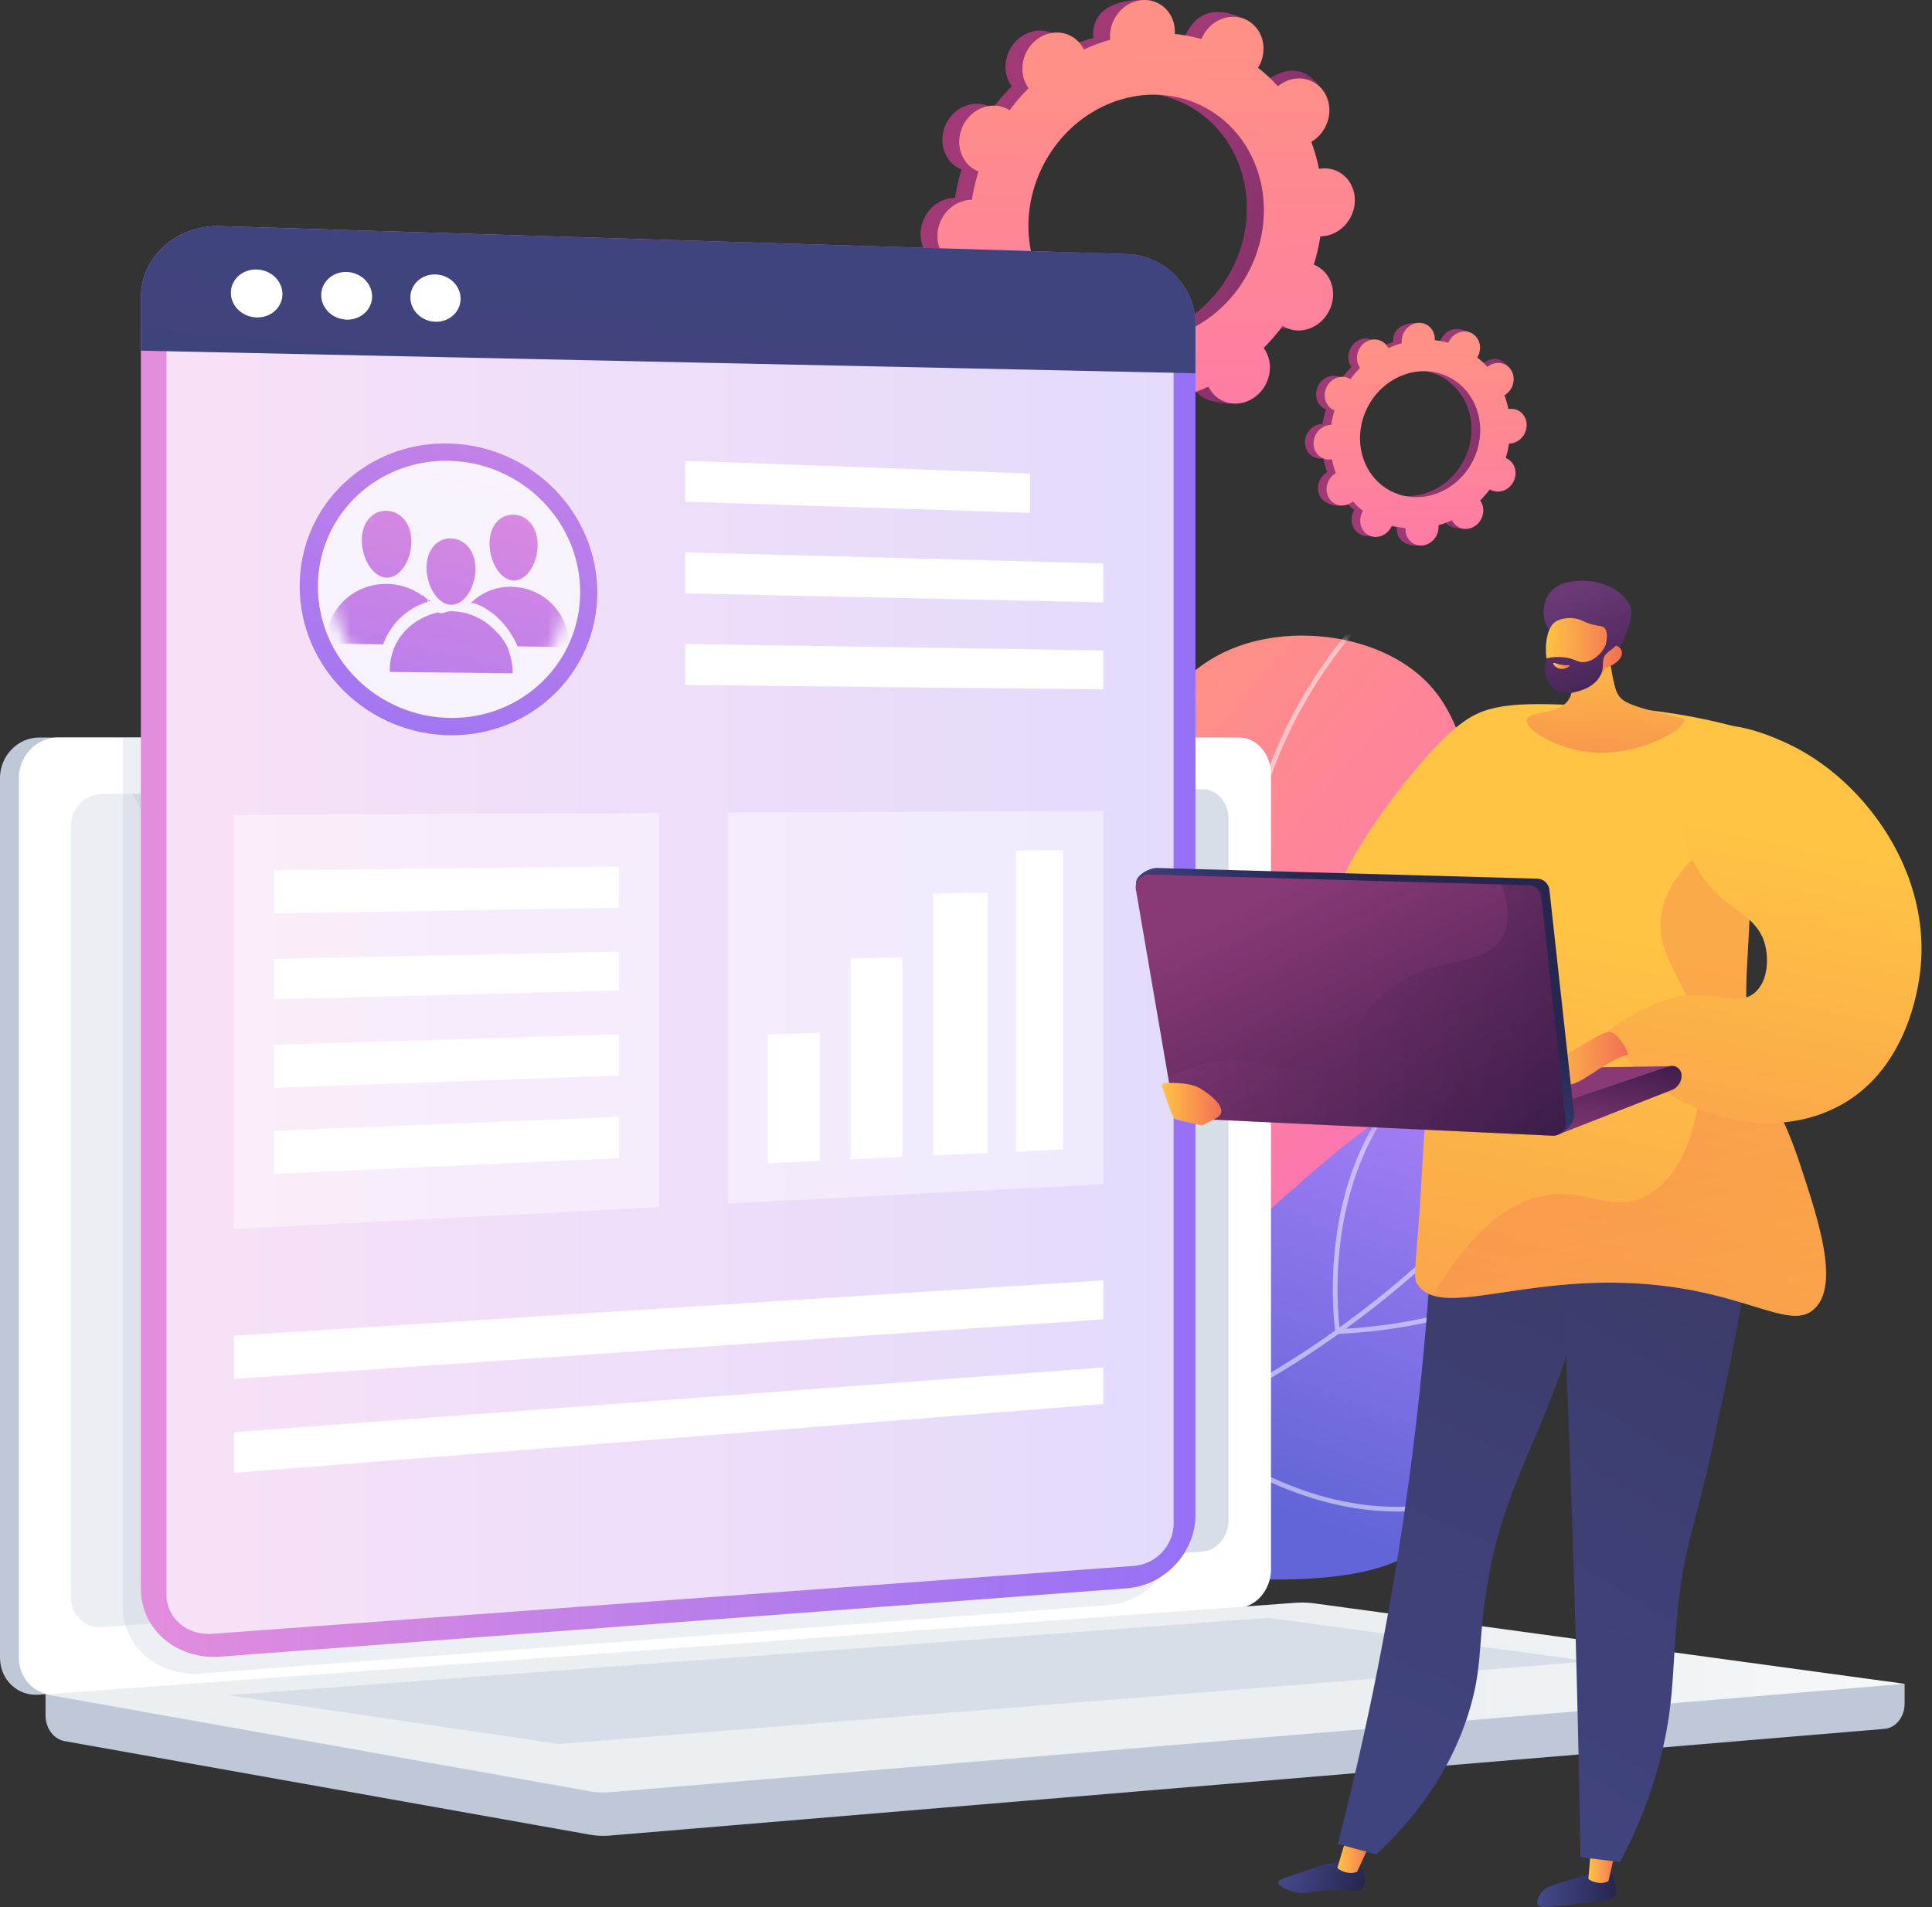
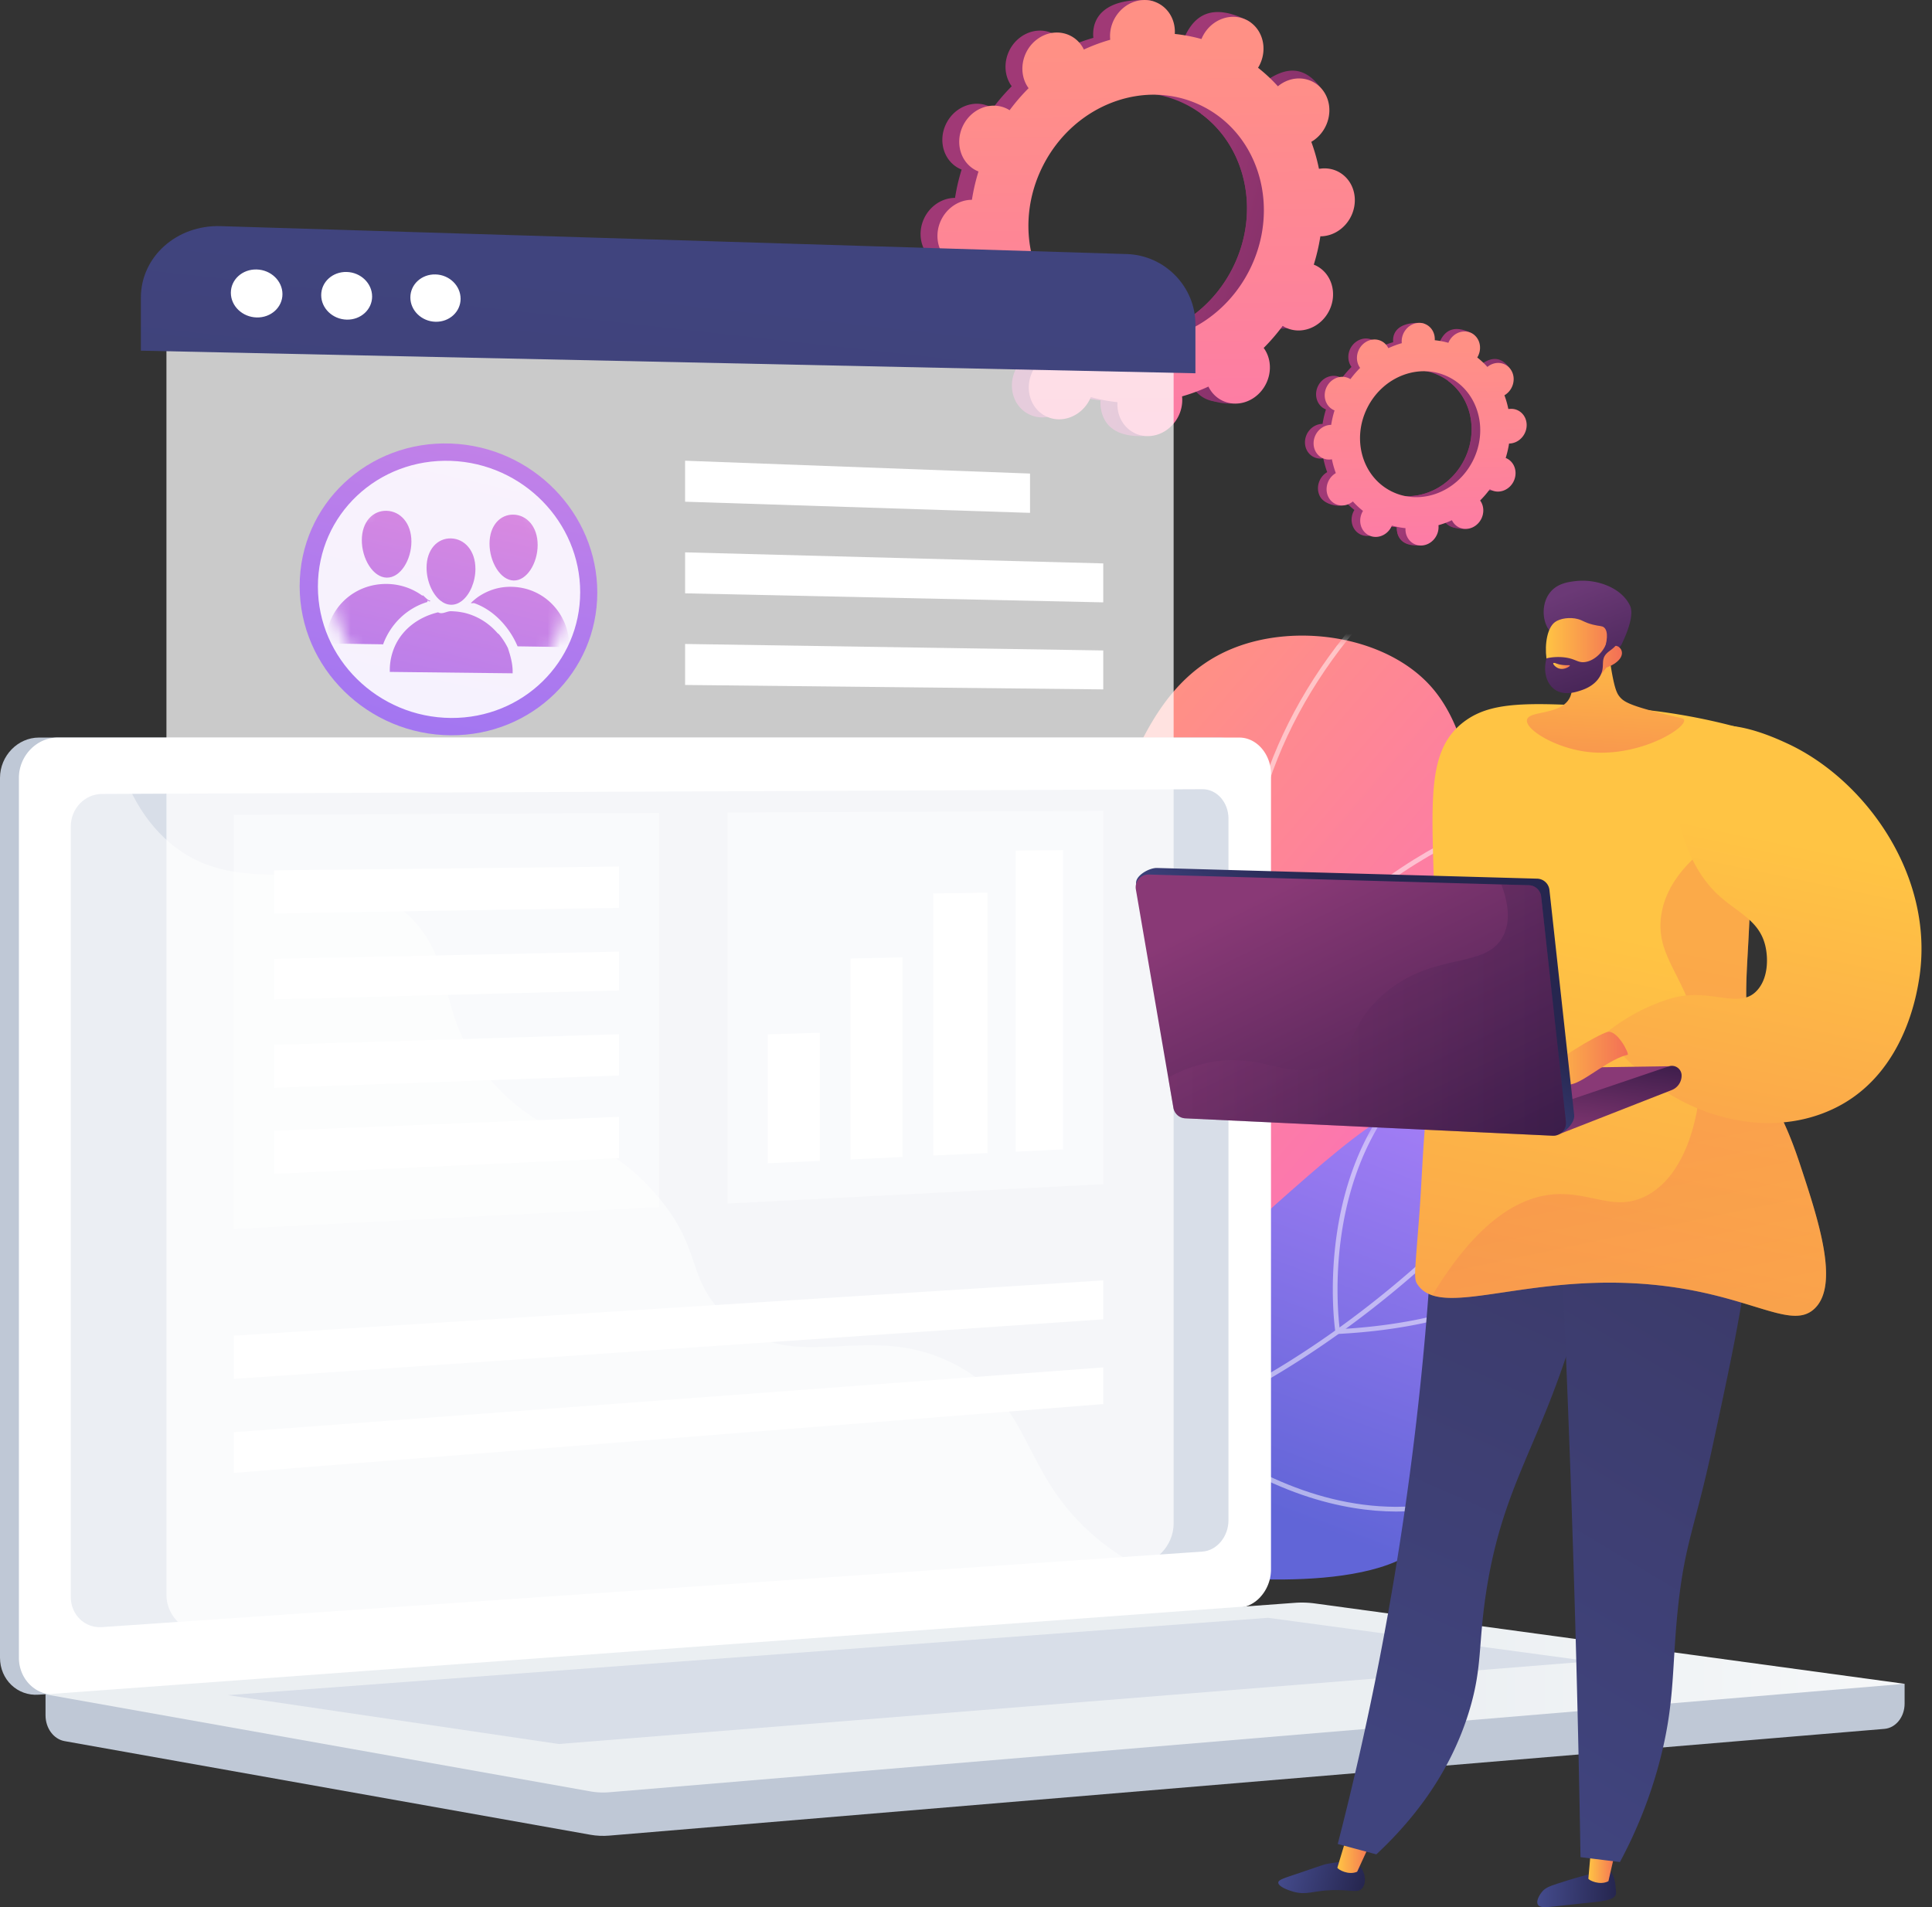
<svg xmlns="http://www.w3.org/2000/svg" width="157" height="155" fill="none">
  <rect width="100%" height="100%" fill="#333333" stroke="none" />
  <path d="M82.75 119.37c-4.419 1.223-7.86-3.868-5.075-7.51a33.676 33.676 0 0 0 2.44-3.664c5.613-9.757 2.712-16.162 7.766-33.824 3.196-11.168 5.538-18.929 12.287-21.667 5.288-2.146 12.649-.95 16.23 3.22 2.978 3.467 3.692 9.397 3.344 13.41-.284 3.27-1.289 5.438.094 7.555 1.413 2.163 3.653 1.72 5.059 3.414 2.851 3.437-1.337 11.314-2.014 12.587-7.529 14.163-24.06 20.77-31.307 23.564a94.658 94.658 0 0 1-8.825 2.915z" fill="url(#a)" />
  <mask id="b" style="mask-type:luminance" maskUnits="userSpaceOnUse" x="75" y="51" width="51" height="69">
    <path d="M81.328 119.752c-4.034 1.05-7.086-3.688-4.436-6.905a33.869 33.869 0 0 0 3.224-4.651c5.611-9.757 2.711-16.162 7.765-33.824 3.196-11.168 5.538-18.929 12.287-21.667 5.288-2.146 12.649-.95 16.23 3.22 2.978 3.467 3.692 9.397 3.344 13.41-.284 3.27-1.289 5.438.094 7.555 1.413 2.163 3.653 1.72 5.059 3.414 2.851 3.437-1.337 11.314-2.014 12.587-7.529 14.163-24.06 20.77-31.307 23.564a94.767 94.767 0 0 1-10.246 3.297z" fill="#fff" />
  </mask>
  <g opacity=".5" fill="#fff" mask="url(#b)">
    <path d="m59.9 124.302-.043-.381c7.083-.793 13.386-2.289 18.733-4.447 7.882-3.179 13.448-7.72 16.541-13.495 2.424-4.524 3.291-9.637 4.492-16.714.958-5.649 1.128-9.74 1.278-13.349.196-4.72.351-8.45 2.195-13.445 1.872-5.069 4.918-9.802 9.056-14.07l.275.268c-4.1 4.229-7.118 8.917-8.971 13.935-1.823 4.939-1.977 8.64-2.171 13.328-.151 3.62-.321 7.724-1.284 13.398-1.16 6.844-2.078 12.251-4.531 16.83-3.138 5.857-8.768 10.456-16.736 13.671-5.38 2.17-11.717 3.674-18.834 4.471z" />
    <path d="m100.479 85.366-.171-.133c-.033-.026-3.3-2.608-6.01-7.346-2.5-4.373-5.028-11.534-2.875-20.814l.374.087c-2.125 9.159.369 16.223 2.835 20.536 2.322 4.062 5.049 6.508 5.744 7.096 5.597-9.22 12.58-14.112 17.467-16.594 5.338-2.711 9.408-3.218 9.449-3.222l.045.38c-.04.006-4.056.507-9.336 3.193-4.871 2.477-11.846 7.373-17.411 16.631l-.111.186z" />
    <path d="m97.426 100.547-.047-.131c-.023-.062-2.298-6.298-5.803-12.102-3.482-5.766-13.988-10.162-14.094-10.206l.147-.355c.107.044 10.728 4.488 14.276 10.363 3.24 5.368 5.436 11.101 5.786 12.037 12.35-.589 31.45-24.23 31.642-24.47l.3.24c-.049.061-4.919 6.111-11.264 12.134-8.54 8.107-15.539 12.308-20.803 12.486l-.14.004z" />
    <path d="M88.226 119.338c-4.278 0-7.013-.357-7.052-.362l-.38-.051.268-.273c4.23-4.329 5.175-9.774 2.808-16.184-1.772-4.8-4.836-8.358-4.866-8.394l.29-.251c.03.035 3.14 3.648 4.936 8.512 2.338 6.332 1.429 11.961-2.626 16.305 1.39.15 6.463.601 13.096.043 7.176-.604 17.698-2.547 27.069-8.374l18.21-11.325.203.326-18.21 11.325c-9.439 5.869-20.029 7.825-27.25 8.432-2.401.201-4.6.271-6.496.271z" />
  </g>
  <path d="M73.779 119.819c6.135 3.594 14.463 7.297 23.945 8.232 2.419.239 17.368 1.714 19.082-4.493.603-2.187-.945-3.48-.189-6.418.896-3.48 3.643-3.892 7.105-6.878 2.065-1.782 8.11-6.995 6.283-12.865-1.091-3.508-4.944-7.092-8.78-8.253-5.627-1.702-10.117 2.142-17.6 8.778-6.633 5.882-7.04 8.03-11.89 12.183-3.6 3.082-9.249 6.925-17.956 9.714z" fill="url(#c)" />
  <mask id="d" style="mask-type:luminance" maskUnits="userSpaceOnUse" x="73" y="88" width="58" height="41">
    <path d="M73.779 119.819c6.135 3.594 14.463 7.297 23.945 8.232 2.419.239 17.368 1.714 19.082-4.493.603-2.187-.945-3.48-.189-6.418.896-3.48 3.643-3.892 7.105-6.878 2.065-1.782 8.11-6.995 6.283-12.865-1.091-3.508-4.944-7.092-8.78-8.253-5.627-1.702-10.117 2.142-17.6 8.778-6.633 5.882-7.04 8.03-11.89 12.183-3.6 3.082-9.249 6.925-17.956 9.714z" fill="#fff" />
  </mask>
  <g opacity=".5" fill="#fff" mask="url(#d)">
    <path d="M76.932 119.902a39.68 39.68 0 0 1-11.265-1.62c-7.114-2.095-13.636-6.06-19.384-11.784l.271-.272c5.702 5.678 12.169 9.611 19.222 11.688 9.394 2.766 19.397 1.951 29.731-2.423 10.767-4.556 19.195-11.834 24.37-17.136 3.579-3.666 6.113-8.55 7.532-14.517l.374.088c-1.436 6.035-4.003 10.98-7.631 14.697-5.2 5.328-13.67 12.64-24.495 17.222-6.386 2.703-12.65 4.057-18.725 4.057z" />
    <path d="m108.543 108.425-.027-.171c-.02-.125-1.899-12.646 6.054-20.67l.273.27c-7.312 7.377-6.165 18.648-5.971 20.169 17.902-.974 23.354-10.73 24.602-13.705a2.18 2.18 0 0 1 .068-.153l.331.195-.165-.097.167.093c-.009.017-.024.055-.047.11-1.273 3.037-6.848 13.018-25.113 13.95l-.172.009z" />
    <path d="M113.483 122.849h-.063c-4.025-.012-10.377-1.255-17.777-7.107l-.08-.064.008-.102c.007-.096.847-9.694 7.551-19.532l6.753-9.91.317.216-6.752 9.91c-6.275 9.209-7.368 18.196-7.477 19.245 4.041 3.179 10.324 6.938 17.458 6.96h.061c4.244 0 6.799-1.345 6.824-1.358l.182.338c-.108.057-2.667 1.404-7.005 1.404z" />
  </g>
  <path d="M120.465 39.74c.651.33 1.469.027 1.826-.678.358-.705.121-1.544-.53-1.874a1.201 1.201 0 0 0-.103-.046c.121-.39.212-.783.273-1.176.038 0 .075 0 .113-.004.743-.066 1.332-.748 1.317-1.524-.016-.776-.631-1.35-1.373-1.285a1.36 1.36 0 0 0-.115.017 7.636 7.636 0 0 0-.318-1.123c.034-.02.068-.041.101-.064.636-.445.839-1.324.454-1.963-.385-.638-1.212-.795-1.847-.35a1.294 1.294 0 0 0-.093.073 6.769 6.769 0 0 0-.824-.77c.02-.034.041-.069.06-.105.357-.705.825-1.475.169-1.795-1.517-.74-2.169-.107-2.527.598a1.636 1.636 0 0 0-.049.111 6.723 6.723 0 0 0-1.108-.211c.003-.04.005-.079.004-.119-.016-.775.214-1.195-.531-1.21-1.625-.03-2.174.675-2.158 1.45 0 .04.004.08.008.12a7.584 7.584 0 0 0-1.095.406 1.09 1.09 0 0 0-.054-.102c-.385-.64-1.212-.796-1.847-.35-.635.444-.839 1.323-.454 1.962.02.032.042.063.063.093a8.341 8.341 0 0 0-.788.915 1.116 1.116 0 0 0-.097-.056c-.651-.331-1.469-.028-1.826.677-.358.705-.121 1.544.53 1.875.034.017.068.031.103.045-.121.39-.212.783-.273 1.176-.038 0-.075 0-.113.004-.743.066-1.332.749-1.317 1.524.016.776.631 1.351 1.373 1.285.039-.004.077-.01.115-.017.078.385.184.76.318 1.124a1.47 1.47 0 0 0-.101.064c-.636.445-.839 1.323-.454 1.962.385.638 1.659.935 2.294.49.032-.023-.384-.187-.354-.212.251.277.527.534.824.769a1.74 1.74 0 0 0-.06.105c-.357.705-.12 1.544.531 1.875.651.33 1.469.027 1.826-.678.019-.036.035-.073.05-.11.365.101.735.172 1.107.21-.002.04-.004.08-.003.119.016.776.63 1.35 1.373 1.284.742-.066 1.332-.748 1.316-1.524a1.556 1.556 0 0 0-.008-.12 7.572 7.572 0 0 0 1.094-.405c.017.034.035.069.055.102.385.639 1.212.795 1.847.35.635-.445.838-1.323.454-1.962a1.398 1.398 0 0 0-.064-.093c.282-.282.545-.587.789-.915.031.02.063.039.097.056zm-8.114.103c-2.363-1.2-3.226-4.247-1.926-6.806 1.299-2.559 4.268-3.66 6.631-2.46 2.363 1.2 3.226 4.246 1.926 6.805-1.299 2.559-4.268 3.66-6.631 2.46z" fill="url(#e)" />
  <path d="M122.044 35.962c.743-.066 1.332-.748 1.317-1.524-.016-.776-.63-1.35-1.373-1.285a1.36 1.36 0 0 0-.115.017 7.518 7.518 0 0 0-.318-1.123c.034-.02.068-.041.102-.064.635-.445 1.421-1.52.973-2.117-.851-1.13-1.732-.64-2.367-.196a1.562 1.562 0 0 0-.093.073 6.696 6.696 0 0 0-.824-.77 213.71 213.71 0 0 0-1.671 1.983c1.886 1.383 2.486 4.105 1.308 6.426-.999 1.967-2.984 3.071-4.922 2.933-.087.224-.172.45-.264.672a35.3 35.3 0 0 1-.823 1.782c.18.034.36.06.541.08-.002.039-.004.078-.003.118.016.775.487 1.434 1.832 1.363.745-.04.873-.827.857-1.603a1.556 1.556 0 0 0-.008-.12 7.54 7.54 0 0 0 1.094-.406c.017.035.035.07.055.103.385.638 1.72.91 2.355.465.635-.446.331-1.438-.054-2.077-.02-.033-.042-.063-.063-.094.281-.28.544-.587.788-.914.031.02.063.039.097.056.651.33 1.469.027 1.826-.678.358-.704.121-1.544-.53-1.874a1.201 1.201 0 0 0-.103-.046c.121-.39.212-.783.273-1.176.038 0 .075 0 .113-.004z" fill="url(#f)" />
  <path d="M121.165 39.82c.651.33 1.469.026 1.827-.678.357-.705.12-1.544-.531-1.875a1.232 1.232 0 0 0-.103-.045c.121-.39.212-.783.273-1.176.038 0 .075 0 .113-.004.743-.067 1.332-.749 1.317-1.525-.016-.775-.63-1.35-1.373-1.284a1.36 1.36 0 0 0-.115.016 7.515 7.515 0 0 0-.318-1.123c.034-.02.068-.04.101-.064.636-.445.839-1.323.454-1.962-.385-.638-1.212-.795-1.847-.35a1.607 1.607 0 0 0-.093.072 6.696 6.696 0 0 0-.824-.769c.021-.034.041-.069.06-.105.358-.705.12-1.544-.531-1.875-.651-.33-1.468-.027-1.826.678a1.264 1.264 0 0 0-.05.11 6.7 6.7 0 0 0-1.107-.21c.002-.04.004-.08.003-.119-.015-.776-.63-1.35-1.373-1.285-.742.067-1.332.75-1.316 1.525.001.04.004.08.008.12a7.584 7.584 0 0 0-1.094.405 1.403 1.403 0 0 0-.055-.102c-.385-.639-1.211-.795-1.847-.35-.635.445-.838 1.323-.453 1.962.019.033.041.063.063.093a8.243 8.243 0 0 0-.789.915 1.092 1.092 0 0 0-.097-.056c-.651-.33-1.468-.027-1.826.677-.358.705-.12 1.544.53 1.875.034.017.069.032.103.045-.121.39-.212.783-.273 1.176-.037 0-.075.001-.113.004-.742.067-1.332.749-1.316 1.525.015.775.63 1.35 1.372 1.284a1.32 1.32 0 0 0 .115-.016c.078.384.184.76.318 1.123a1.47 1.47 0 0 0-.101.064c-.635.445-.839 1.323-.454 1.962.385.639 1.212.795 1.847.35.033-.023.063-.047.094-.072.251.277.526.534.824.769-.021.034-.042.069-.06.106-.358.704-.121 1.544.53 1.874.651.33 1.469.027 1.827-.678.018-.036.034-.073.05-.11.365.101.735.172 1.107.21-.003.04-.005.08-.004.12.016.775.63 1.35 1.373 1.284.743-.067 1.332-.749 1.316-1.525 0-.04-.004-.08-.008-.12a7.584 7.584 0 0 0 1.095-.405c.016.034.034.069.054.102.385.639 1.212.795 1.847.35.636-.445.839-1.323.454-1.962a1.387 1.387 0 0 0-.063-.093c.281-.282.545-.587.788-.915.031.02.063.04.097.056zm-8.114.102c-2.363-1.2-3.225-4.246-1.926-6.805 1.299-2.56 4.268-3.66 6.631-2.461 2.363 1.2 3.226 4.247 1.927 6.806-1.3 2.558-4.268 3.66-6.632 2.46z" fill="url(#g)" />
  <path d="M103.053 26.441c1.275.648 2.877.053 3.578-1.327.701-1.38.236-3.025-1.039-3.672a2.535 2.535 0 0 0-.201-.089c.237-.764.415-1.534.535-2.304.073 0 .146-.001.221-.008 1.455-.13 2.609-1.466 2.579-2.985-.031-1.52-1.235-2.646-2.689-2.517a2.603 2.603 0 0 0-.225.032 14.793 14.793 0 0 0-.623-2.2c.067-.039.133-.08.198-.125 1.245-.872 1.643-2.593.889-3.844-.754-1.25-2.374-1.558-3.618-.686a2.754 2.754 0 0 0-.183.142 13.198 13.198 0 0 0-1.614-1.507c.041-.067.081-.135.117-.206.701-1.38 1.617-2.889.332-3.516-2.972-1.451-4.248-.21-4.949 1.171a3.098 3.098 0 0 0-.097.217 13.14 13.14 0 0 0-2.17-.414 2.92 2.92 0 0 0 .008-.231c-.031-1.52.42-2.342-1.04-2.37-3.184-.062-4.259 1.32-4.228 2.84.001.079.008.156.016.233-.73.208-1.447.474-2.144.796a2.619 2.619 0 0 0-.107-.2c-.754-1.251-2.374-1.559-3.618-.687-1.245.872-1.642 2.593-.889 3.844.039.064.081.124.124.183a16.155 16.155 0 0 0-1.544 1.792 2.422 2.422 0 0 0-.19-.11c-1.275-.647-2.877-.053-3.578 1.328-.701 1.38-.236 3.024 1.04 3.671.065.034.133.062.2.089a16.156 16.156 0 0 0-.535 2.304c-.073 0-.146.001-.22.008-1.456.13-2.61 1.466-2.58 2.986.031 1.519 1.235 2.645 2.69 2.516.076-.007.15-.019.225-.032.151.753.36 1.488.622 2.2-.067.04-.133.08-.198.125-1.245.872-1.643 2.593-.889 3.844.754 1.25 3.249 1.832 4.493.96.064-.045-.751-.367-.692-.416.492.544 1.03 1.047 1.614 1.507a3.08 3.08 0 0 0-.117.207c-.701 1.38-.236 3.024 1.04 3.671 1.274.648 2.876.053 3.577-1.327.036-.072.067-.144.098-.217.715.2 1.44.338 2.168.414a2.92 2.92 0 0 0-.006.232c.03 1.519 1.234 2.645 2.689 2.516 1.454-.13 2.609-1.467 2.578-2.986a2.897 2.897 0 0 0-.016-.234c.73-.208 1.447-.474 2.144-.796.033.068.068.135.107.2.754 1.252 2.374 1.559 3.618.687 1.245-.872 1.643-2.593.889-3.844a2.691 2.691 0 0 0-.124-.183 16.19 16.19 0 0 0 1.544-1.792c.062.04.124.077.19.11zm-15.894.202c-4.629-2.35-6.318-8.32-3.773-13.332 2.544-5.012 8.36-7.17 12.99-4.82 4.629 2.35 6.318 8.32 3.773 13.332-2.544 5.012-8.36 7.17-12.99 4.82z" fill="url(#h)" />
  <path d="M106.147 19.041c1.455-.13 2.609-1.466 2.579-2.985-.031-1.52-1.235-2.646-2.689-2.517a2.603 2.603 0 0 0-.225.032 14.793 14.793 0 0 0-.623-2.2c.067-.039.133-.08.198-.125 1.245-.872 2.785-2.979 1.907-4.146-1.667-2.214-3.392-1.256-4.636-.384a2.77 2.77 0 0 0-.183.142 13.198 13.198 0 0 0-1.614-1.507 2.894 2.894 0 0 0 .281-2.49 413.25 413.25 0 0 0-3.553 6.376c3.693 2.706 4.869 8.04 2.561 12.586-1.957 3.853-5.845 6.016-9.642 5.745-.17.44-.336.88-.517 1.316-.492 1.18-1.051 2.337-1.611 3.491.352.067.706.119 1.06.156a2.92 2.92 0 0 0-.006.232c.03 1.519.953 2.81 3.589 2.67 1.458-.078 1.709-1.62 1.678-3.14a2.85 2.85 0 0 0-.016-.234 14.83 14.83 0 0 0 2.144-.796c.033.068.068.135.107.2.754 1.252 3.368 1.783 4.613.911 1.245-.872.648-2.817-.106-4.068a2.693 2.693 0 0 0-.124-.183 16.17 16.17 0 0 0 1.544-1.792c.062.04.124.077.19.11 1.275.648 2.877.053 3.578-1.327.701-1.38.236-3.025-1.039-3.672a2.535 2.535 0 0 0-.201-.089c.237-.764.415-1.534.535-2.304.073 0 .146-.001.221-.008z" fill="url(#i)" />
  <path d="M104.425 26.597c1.275.648 2.877.053 3.578-1.327.701-1.38.235-3.025-1.04-3.672a2.352 2.352 0 0 0-.201-.089c.237-.764.416-1.534.535-2.304.073 0 .147-.001.221-.008 1.455-.13 2.609-1.466 2.579-2.985-.03-1.52-1.234-2.646-2.689-2.517a2.603 2.603 0 0 0-.225.032 14.793 14.793 0 0 0-.623-2.2c.067-.04.134-.08.199-.125 1.244-.872 1.642-2.593.889-3.844-.754-1.25-2.374-1.558-3.619-.686a3.42 3.42 0 0 0-.183.142 13.054 13.054 0 0 0-1.614-1.507c.041-.067.082-.135.118-.206.701-1.381.235-3.025-1.04-3.672-1.275-.648-2.876-.053-3.577 1.327a3.053 3.053 0 0 0-.098.217c-.715-.2-1.44-.338-2.169-.414.005-.077.008-.153.007-.231-.03-1.52-1.234-2.646-2.69-2.516-1.454.13-2.608 1.466-2.578 2.985.002.08.008.157.016.234a14.83 14.83 0 0 0-2.144.796 2.617 2.617 0 0 0-.106-.2c-.754-1.251-2.374-1.559-3.619-.687-1.244.872-1.642 2.593-.888 3.844.038.064.08.124.124.183a16.162 16.162 0 0 0-1.545 1.792 2.422 2.422 0 0 0-.19-.11c-1.275-.647-2.877-.053-3.578 1.328-.7 1.38-.235 3.024 1.04 3.671.066.034.133.062.2.089a16.156 16.156 0 0 0-.534 2.304c-.073 0-.147.001-.221.008-1.455.13-2.61 1.466-2.58 2.986.031 1.519 1.235 2.646 2.69 2.516.076-.007.15-.019.225-.032.152.753.36 1.488.623 2.2a2.82 2.82 0 0 0-.199.125c-1.244.872-1.642 2.593-.889 3.844.754 1.25 2.374 1.558 3.619.686.063-.045.123-.093.183-.142.491.544 1.03 1.047 1.614 1.507a3.08 3.08 0 0 0-.118.207c-.7 1.38-.235 3.024 1.04 3.671 1.275.648 2.876.053 3.577-1.327a3.05 3.05 0 0 0 .098-.217c.715.2 1.44.338 2.169.414a2.92 2.92 0 0 0-.007.232c.03 1.519 1.235 2.645 2.69 2.516 1.454-.13 2.608-1.467 2.578-2.986a2.847 2.847 0 0 0-.016-.234 14.81 14.81 0 0 0 2.144-.796c.033.068.067.135.107.2.753 1.252 2.373 1.559 3.618.687 1.244-.872 1.642-2.593.888-3.844a2.358 2.358 0 0 0-.123-.183 16.17 16.17 0 0 0 1.544-1.792c.061.039.124.077.19.11zm-15.894.202c-4.63-2.35-6.319-8.32-3.774-13.332 2.545-5.012 8.36-7.17 12.99-4.82 4.629 2.35 6.319 8.32 3.774 13.332-2.545 5.012-8.361 7.17-12.99 4.82z" fill="url(#j)" />
  <path d="M154.774 136.852 3.7 135.546v3.864c0 1.049.658 1.94 1.55 2.099l42.72 7.609c.507.09 1.021.114 1.533.071l103.63-8.675c.925-.077 1.641-.972 1.641-2.049v-1.613z" fill="#BFC8D6" />
  <path d="M101.749 62.913v64.638c0 .816-.297 1.576-.772 2.141-.461.552-1.096.916-1.797.969l-69.419 5.12-25.882 1.915h-.004l-.175.004-.563.034C1.42 137.861 0 136.511 0 134.726V63.222c0-1.784 1.44-3.277 3.159-3.277h96.019c1.416 0 2.571 1.355 2.571 2.968z" fill="#BFC8D6" />
  <path d="M103.285 62.913v64.638c0 1.246-.692 2.358-1.655 2.848l-.046.021a2.317 2.317 0 0 1-.283.118l-.066.024-.05.013a1.997 1.997 0 0 1-.213.051 2.055 2.055 0 0 1-.263.035l-.486.032-69.091 5.084h-.004l-26.44 1.949c-.255.02-.504.017-.741-.027-.024-.004-.045-.002-.068-.002h-.004c-.059 0-.136-.036-.195-.053-1.234-.337-2.144-1.491-2.144-2.918V63.222c0-1.784 1.436-3.277 3.154-3.277h96.019c1.417 0 2.576 1.355 2.576 2.968z" fill="#fff" />
  <path d="m97.718 126.103-89.433 6.14c-1.398.096-2.534-1.007-2.534-2.464V67.177c0-1.457 1.136-2.643 2.534-2.649l89.433-.385c1.168-.005 2.112 1.067 2.112 2.394v57.018c0 1.327-.944 2.468-2.112 2.548z" fill="#D8DEE8" />
  <path d="M56.09 61.947c0 .664-.494 1.204-1.104 1.206-.61.002-1.107-.536-1.107-1.202 0-.666.496-1.206 1.107-1.206.61 0 1.105.538 1.105 1.202z" fill="#fff" />
  <path opacity=".48" d="m4.689 137.728 95.534-7.032.487-.036c.649-.048 1.24-.369 1.691-.856-6.875-.376-11.145-2.816-13.9-5.337-5.531-5.062-4.572-10.054-10.537-13.383-7.44-4.152-13.29 1.109-18.936-4.081-3.423-3.147-1.742-5.494-5.954-10.196-4.665-5.208-7.702-3.458-12.39-8.145-5.928-5.927-2.963-10.539-8.07-14.794-6.194-5.162-12.874-.384-18.77-5.335-2.544-2.136-3.94-5.24-4.668-8.542H4.689c-1.718 0-3.115 1.447-3.115 3.232v71.503c0 1.785 1.397 3.129 3.115 3.002z" fill="#fff" />
  <path d="M105.234 130.268 3.7 137.708l44.27 7.885c.507.09 1.021.114 1.533.072l105.271-8.813-47.925-6.533a7.79 7.79 0 0 0-1.615-.051z" fill="url(#k)" />
  <path d="m18.515 137.772 84.53-6.286 26.161 3.537-83.802 6.72-26.889-3.971z" fill="#D8DEE8" />
-   <path opacity=".3" d="M95.606 59.945v64.543c0 .595-.12 1.177-.293 1.728a6.069 6.069 0 0 1-1.186 2.115c-1.012 1.188-2.478 1.995-4.113 2.12l-69.524 5.246-4.1.31a6.56 6.56 0 0 1-2.764-.368c-1.686-.613-2.94-1.915-3.44-3.577-.152-.496-.203-1.024-.203-1.576V59.945h85.623z" fill="#BFC8D6" />
-   <path d="m91.572 20.649-73.645-2.27c-3.568-.11-6.479 2.492-6.479 5.81v104.935c0 3.319 2.91 5.79 6.48 5.521l73.644-5.556c3.085-.233 5.572-2.902 5.572-5.963V26.362c0-3.06-2.487-5.618-5.572-5.713z" fill="url(#l)" />
  <path opacity=".74" d="M13.525 129.603V23.618c0-1.91 1.674-3.41 3.731-3.35l74.899 2.177c1.78.052 3.217 1.527 3.217 3.294v98.089c0 1.768-1.438 3.307-3.217 3.438l-74.899 5.521c-2.057.152-3.73-1.274-3.73-3.184z" fill="#fff" />
  <path d="m91.572 20.649-73.645-2.27c-3.568-.11-6.479 2.492-6.479 5.81v4.312l85.696 1.837v-3.976c0-3.06-2.487-5.618-5.572-5.713z" fill="url(#m)" />
  <path d="M22.953 23.905c0 1.075-.936 1.924-2.093 1.896-1.16-.028-2.1-.925-2.1-2.004 0-1.08.94-1.928 2.1-1.896 1.157.032 2.093.93 2.093 2.004zM30.24 24.094c0 1.068-.924 1.911-2.065 1.884-1.144-.028-2.073-.92-2.073-1.991 0-1.072.929-1.915 2.073-1.883 1.141.031 2.064.922 2.064 1.99zM37.43 24.28c0 1.06-.912 1.898-2.038 1.871-1.129-.027-2.045-.912-2.045-1.977 0-1.064.916-1.902 2.045-1.87 1.126.03 2.037.915 2.037 1.976z" fill="#fff" />
  <path d="M48.537 48.157c0 6.437-5.27 11.631-11.884 11.602-6.741-.03-12.302-5.456-12.302-12.118s5.56-11.85 12.302-11.592c6.613.253 11.884 5.672 11.884 12.108z" fill="url(#n)" />
  <path opacity=".9" d="M47.147 48.128c0 5.683-4.66 10.261-10.494 10.224-5.934-.039-10.82-4.82-10.82-10.68 0-5.858 4.886-10.431 10.82-10.216 5.835.212 10.494 4.988 10.494 10.672z" fill="#fff" />
  <mask id="o" style="mask-type:luminance" maskUnits="userSpaceOnUse" x="27" y="38" width="20" height="20">
    <path d="M46.04 48.104c0 5.084-4.171 9.173-9.387 9.13-5.295-.042-9.647-4.312-9.647-9.536 0-5.224 4.352-9.309 9.647-9.125 5.216.18 9.388 4.447 9.388 9.531z" fill="#fff" />
  </mask>
  <g mask="url(#o)">
    <path d="M35.786 48.811c.262.21.556.334.868.34.314.006.61-.108.873-.31.656-.504 1.107-1.549 1.107-2.608 0-1.485-.885-2.444-1.98-2.474-1.098-.03-1.99.886-1.99 2.379 0 1.07.458 2.142 1.122 2.673z" fill="url(#p)" />
    <path d="M41.276 52.674a5.833 5.833 0 0 0-.713-1.107c-.027-.033-.081-.064-.112-.096-.003-.003-.012-.006-.014-.01l-.029-.028-.04-.044a.128.128 0 0 0-.02-.023c-.028-.033-.059-.065-.088-.096l-.015-.016c-.011-.011-.023-.022-.033-.034a.765.765 0 0 0-.029-.03l-.031-.03a3.42 3.42 0 0 0-.082-.08l-.013-.013a4.318 4.318 0 0 0-.08-.074l-.033-.03-.065-.057-.015-.012a5.082 5.082 0 0 0-2.22-1.11c-.002 0-.002.002-.002.002l-.001.002a4.925 4.925 0 0 0-.733-.1c-.084-.005-.168-.011-.253-.013-.358-.007-.708.287-1.046.095h-.01l-.002.002-.002-.001h-.003c-.004 0-.007-.003-.01-.005l-.002.004h-.001c-1.572.384-2.874 1.362-3.5 2.775a4.71 4.71 0 0 0-.402 1.908v.156l9.982.114v-.154c0-.671-.192-1.31-.384-1.894z" fill="url(#q)" />
    <path d="M31.423 46.947c1.11.025 2.009-1.438 2.009-2.934 0-1.495-.899-2.464-2.01-2.498-1.114-.034-2.02.886-2.02 2.39 0 1.505.906 3.017 2.02 3.042z" fill="url(#r)" />
    <path d="M34.73 48.924c.004 0 .005-.114.008-.114h.001c.067 0 .136.114.205.038.004.005-.001.065.003.07l-.007.057v-.002l.021-.163s0 .003-.002.003l-.003-.003h-.001c-.193 0-.401-.287-.623-.45.003.006.007.046.01.051l-.004.015a4.977 4.977 0 0 0-2.857-.965c-2.779-.06-4.988 2.098-4.988 4.81v.026l4.667.07c.001 0-.035.02-.034.018.6-1.646 1.913-2.947 3.605-3.46z" fill="url(#s)" />
    <path d="M34.96 48.986a.373.373 0 0 1 0-.002v.002z" fill="url(#t)" />
    <path d="M41.742 47.18c1.078.024 1.95-1.418 1.95-2.892s-.872-2.428-1.95-2.461c-1.082-.033-1.962.874-1.962 2.356 0 1.482.88 2.972 1.962 2.997z" fill="url(#u)" />
    <path d="M41.586 47.693c-1.011-.022-1.877.263-2.661.77a4.45 4.45 0 0 0-.668.556h.022c.09.028.19-.021.28.011 1.684.6 2.913 2.093 3.5 3.501l4.208.064v-.025c0-2.637-2.003-4.819-4.68-4.877z" fill="url(#v)" />
  </g>
  <path d="m83.703 41.682-28.03-.906v-3.331l28.03 1.043v3.194zM89.654 48.956l-33.98-.733v-3.331l33.98.899v3.165zM89.654 56.03l-33.98-.36v-3.332l33.98.527v3.165zM89.654 107.227l-70.648 4.84v-3.51l70.648-4.495v3.165zM89.654 114.115l-70.648 5.592v-3.304l70.648-5.267v2.979z" fill="#fff" />
  <path opacity=".42" d="m53.562 98.109-34.556 1.776V66.229l34.556-.163v32.043z" fill="#fff" />
  <path d="m50.299 73.786-28.03.445v-3.495l28.03-.307v3.357zM50.299 80.5l-28.03.72v-3.289l28.03-.59v3.16zM50.299 87.413l-28.03 1.002V84.92l28.03-.865v3.358zM50.299 94.127l-28.03 1.277v-3.495L50.3 90.77v3.357z" fill="#fff" />
  <path opacity=".42" d="M89.654 96.243 59.13 97.818V66.04l30.524-.142v30.346z" fill="#fff" />
  <path d="m66.617 94.351-4.224.19V84.065l4.224-.127V94.35zM73.336 94.035l-4.224.2v-16.33l4.224-.096v16.226zM80.247 93.713l-4.415.197V72.616l4.415-.063v21.16zM86.39 93.415l-3.84.188V69.131l3.84-.038v24.322z" fill="#fff" />
-   <path d="M108.596 75.701c-1.854-1.98 3.278-9.415 6.025-12.674 2.4-2.846 4.866-5.772 7.895-5.402 2.659.325 5.247 3.13 5.402 5.818.417 7.23-16.687 15.072-19.322 12.258z" fill="url(#w)" />
  <path d="M130.855 152.114c.349.283.413.992.455 1.455.019.207.028.31.005.383-.169.533-1.202.589-2.823.755-2.561.261-3.323.463-3.524.082-.188-.357.267-.942.318-1.007.275-.346.613-.472 1.266-.687 1.208-.398 2.025-.616 2.272-.682 1.544-.412 1.802-.486 2.031-.299z" fill="url(#x)" />
  <path d="m129.332 149.774-.257 2.919c.073.14.941.563 1.63.201l.658-2.869-2.031-.251z" fill="url(#y)" />
  <path d="M110.543 151.739c.418.462.513 1.312.15 1.731-.358.412-.896.103-2.42.149-1.633.048-2.06.434-3.17.128-.448-.124-1.24-.425-1.225-.745.011-.225.414-.341 1.76-.792 1.912-.64 1.903-.675 2.309-.743 1.02-.169 2.043-.338 2.596.272z" fill="url(#z)" />
  <path d="m109.496 149.075-.819 2.725c.062.146.895.633 1.609.325l1.217-2.645-2.007-.405z" fill="url(#A)" />
  <path d="M116.774 89.401a255.246 255.246 0 0 1-8.065 60.467l3.135.844c2.652-2.472 5.996-6.364 7.61-11.864 1.002-3.413.668-5.167 1.303-9.366 1.012-6.685 3.061-10.187 5.179-15.578 1.903-4.844 4.153-11.953 5.359-21.455L116.774 89.4z" fill="url(#B)" />
  <path d="M126.208 88.527a1635.478 1635.478 0 0 1 2.229 62.413l3.203.395a37.318 37.318 0 0 0 3.34-8.62c1.14-4.57.876-7.285 1.376-12.022.56-5.313 1.375-6.47 2.818-13.173 2.93-13.602 4.394-20.403 1.127-24.633-1.061-1.374-4.386-4.82-14.093-4.36z" fill="url(#C)" />
  <path d="M141.766 59.258a49.726 49.726 0 0 0-10.651-1.78c-6.4-.36-9.6-.542-11.868.982-5.237 3.52-1.182 11.645-3.326 31.784-.306 2.876-.375 5.772-.597 8.656-.367 4.775-.45 5.034-.118 5.518 2.083 3.034 9.856-1.542 21.248.267 6.375 1.012 9.266 3.344 11.012 1.662 2.037-1.962.29-7.237-1.214-11.779-1.726-5.213-2.793-5.28-3.772-9.206-1.025-4.103-.405-6.216-.246-12.687.077-3.096.06-7.704-.468-13.417z" fill="url(#D)" />
  <path d="M126.274 97.067c2.977-.233 4.909 1.45 7.479.138 3.525-1.799 4.657-7.396 4.433-11.358-.341-6.019-3.778-7.606-3.186-11.496.32-2.105 1.823-4.898 7.216-7.752.072 2.402.059 4.45.018 6.076-.159 6.471-.778 8.584.246 12.687.979 3.926 2.046 3.993 3.772 9.206 1.504 4.542 3.251 9.817 1.214 11.779-1.746 1.682-4.637-.65-11.012-1.662-9.816-1.559-16.941 1.619-20.058.588 3.767-6.225 7.183-7.996 9.878-8.206z" fill="url(#E)" opacity=".3" />
  <path d="M137.704 59.67c2.127-1.747 6.403.231 7.546.76 6.374 2.949 12.097 10.894 10.679 19.29-.212 1.26-1.199 7.15-6.186 10.004-4.5 2.575-10.577 1.913-15.446-1.735l-1.996-1.77-1.964-2.124a15.76 15.76 0 0 1 5.233-2.883c3.237-1.044 5.594.83 7.096-.595 1.037-.984 1.039-2.72.783-3.773-.516-2.122-2.386-2.719-3.947-4.225-3.668-3.538-4.344-10.856-1.798-12.948z" fill="url(#F)" />
  <path d="m107.143 87.082 28.504-.426-7.579 3.658-20.998-1.374.073-1.858z" fill="url(#G)" />
  <path d="M136.653 87.414c0 .533-.333 1.01-.835 1.192l-9.108 3.57-.041-2.475 8.978-3.045a.788.788 0 0 1 1.006.758z" fill="url(#H)" />
  <path d="M132.264 85.727c.175-.039-.852-2.086-1.658-1.85-.807.237-4.751 2.523-5.109 3.464l-.359.94s1.721.135 2.788-.223c1.067-.359 2.916-2.014 4.338-2.33z" fill="url(#I)" />
  <path d="m125.912 72.332 2.01 18.294c.069.632-.815 1.572-1.449 1.542l-29.475-1.81a1.033 1.033 0 0 1-.97-.857l-3.7-17.669c-.11-.642 1.046-1.307 1.698-1.288l30.888.868c.516.015.942.407.998.92z" fill="url(#J)" />
  <path d="m125.239 72.866 2.009 18.294a1.034 1.034 0 0 1-1.076 1.145l-29.848-1.413a1.033 1.033 0 0 1-.97-.857l-3.05-17.75a1.033 1.033 0 0 1 1.049-1.208l30.888.869c.515.014.942.407.998.92z" fill="url(#K)" />
  <path opacity=".3" d="M107.712 86.605c2.606-1.104 1.686-3.21 4.764-5.836 4.06-3.462 8.198-1.96 9.647-4.645.451-.835.667-2.136-.119-4.241l2.237.063c.515.014.942.407.998.92l2.009 18.294a1.034 1.034 0 0 1-1.076 1.145l-29.848-1.413a1.033 1.033 0 0 1-.97-.857l-.42-2.45a11.275 11.275 0 0 1 3.25-1.218c4.379-.888 6.528 1.51 9.528.238z" fill="url(#L)" />
-   <path d="M94.444 88.333a.233.233 0 0 1 .209-.307c.63-.032 2.094-.045 2.902.45 1.049.642 2.406 1.815 1.263 2.407l-1.067.553a.229.229 0 0 1-.156.021c-.38-.083-1.975-.437-2.15-.525-.158-.08-.766-1.885-1.001-2.599z" fill="url(#M)" />
  <path d="M130.637 50.487a22.185 22.185 0 0 0 .396 4.432c.229 1.18.394 1.486.605 1.733.318.373.799.685 3.518 1.36 1.48.366 1.67.356 1.703.503.159.716-3.875 3.157-8.043 2.57-2.551-.36-4.872-1.816-4.73-2.58.144-.77 2.692-.357 3.451-1.748.528-.968-.064-2.343-.764-3.48.678-1.27 3.186-1.52 3.864-2.79z" fill="url(#N)" />
  <path d="M125.902 51.237c-.602-.8-.639-2.196.055-3.079.597-.76 1.536-.867 2.098-.932 1.63-.189 3.686.492 4.402 1.992.423.888-.493 2.735-.637 3.067-.162.376-.457.505-.73.789-.378.393-.969 1.02-1.935 2.066a6.723 6.723 0 0 0-.37-1.106c-.07-.16-.35-.782-.774-1.3-.849-1.035-1.538-.74-2.109-1.497z" fill="url(#O)" />
  <path d="M130.532 54.26s-1.071 1.757-3.204 1.619c-1.91-.125-2.189-4.408-.97-5.316.407-.304 1.222-.43 1.885-.244.392.11.524.273 1.167.44.593.153.761.087.94.238.224.189.388.65.014 1.903.364-.37.802-.51 1.112-.364.049.023.18.112.254.247.267.49-.18 1.114-1.198 1.477z" fill="url(#P)" />
  <path d="M130.436 50.74c-.092.07.19.413.211.9.041.944-.915 2.077-1.89 2.173-.576.057-.734-.29-1.687-.391a4.365 4.365 0 0 0-1.39.08c-.3 1.035-.018 2.068.674 2.546.745.516 1.697.203 2.095.073.266-.088 1.119-.367 1.565-1.149.465-.815.009-1.306.542-1.858.268-.278.621-.398.965-.937.094-.146.156-.275.194-.362-.493-.523-1.145-1.174-1.279-1.074z" fill="url(#Q)" />
  <path d="M126.373 53.886s.413.215 1.125.175c.035-.002.073.008.078.026.016.068-.441.371-.862.253-.3-.085-.532-.368-.492-.44.017-.03.085-.026.151-.014z" fill="url(#R)" />
  <defs>
    <linearGradient id="x" x1="124.957" y1="153.419" x2="131.336" y2="153.604" gradientUnits="userSpaceOnUse">
      <stop stop-color="#444B8C" />
      <stop offset=".996" stop-color="#26264F" />
    </linearGradient>
    <linearGradient id="a" x1="80.958" y1="72.966" x2="115.558" y2="102.724" gradientUnits="userSpaceOnUse">
      <stop stop-color="#FF9085" />
      <stop offset="1" stop-color="#FB6FBB" />
    </linearGradient>
    <linearGradient id="e" x1="136.174" y1="41.204" x2="115.851" y2="35.453" gradientUnits="userSpaceOnUse">
      <stop stop-color="#311944" />
      <stop offset="1" stop-color="#A03976" />
    </linearGradient>
    <linearGradient id="f" x1="136.121" y1="41.393" x2="115.797" y2="35.641" gradientUnits="userSpaceOnUse">
      <stop stop-color="#311944" />
      <stop offset="1" stop-color="#A03976" />
    </linearGradient>
    <linearGradient id="g" x1="115.318" y1="28.361" x2="115.636" y2="54.025" gradientUnits="userSpaceOnUse">
      <stop stop-color="#FF9085" />
      <stop offset="1" stop-color="#FB6FBB" />
    </linearGradient>
    <linearGradient id="h" x1="133.826" y1="29.31" x2="94.014" y2="18.044" gradientUnits="userSpaceOnUse">
      <stop stop-color="#311944" />
      <stop offset="1" stop-color="#A03976" />
    </linearGradient>
    <linearGradient id="i" x1="133.722" y1="29.679" x2="93.91" y2="18.413" gradientUnits="userSpaceOnUse">
      <stop stop-color="#311944" />
      <stop offset="1" stop-color="#A03976" />
    </linearGradient>
    <linearGradient id="j" x1="92.971" y1="4.151" x2="93.593" y2="54.425" gradientUnits="userSpaceOnUse">
      <stop stop-color="#FF9085" />
      <stop offset="1" stop-color="#FB6FBB" />
    </linearGradient>
    <linearGradient id="k" x1="38.989" y1="137.966" x2="190.064" y2="137.966" gradientUnits="userSpaceOnUse">
      <stop offset=".494" stop-color="#EBEFF2" />
      <stop offset="1" stop-color="#fff" />
    </linearGradient>
    <linearGradient id="l" x1="11.448" y1="76.521" x2="97.144" y2="76.521" gradientUnits="userSpaceOnUse">
      <stop offset=".004" stop-color="#E38DDD" />
      <stop offset="1" stop-color="#9571F6" />
    </linearGradient>
    <linearGradient id="m" x1="54.752" y1="22.993" x2="47.432" y2="89.148" gradientUnits="userSpaceOnUse">
      <stop stop-color="#40447E" />
      <stop offset=".996" stop-color="#3C3B6B" />
    </linearGradient>
    <linearGradient id="n" x1="45.131" y1="10.247" x2="31.363" y2="69.91" gradientUnits="userSpaceOnUse">
      <stop offset=".004" stop-color="#E38DDD" />
      <stop offset="1" stop-color="#9571F6" />
    </linearGradient>
    <linearGradient id="p" x1="39.289" y1="35.074" x2="29.929" y2="74.552" gradientUnits="userSpaceOnUse">
      <stop offset=".004" stop-color="#E38DDD" />
      <stop offset="1" stop-color="#9571F6" />
    </linearGradient>
    <linearGradient id="q" x1="41.146" y1="35.428" x2="31.719" y2="75.185" gradientUnits="userSpaceOnUse">
      <stop offset=".004" stop-color="#E38DDD" />
      <stop offset="1" stop-color="#9571F6" />
    </linearGradient>
    <linearGradient id="r" x1="33.879" y1="33.602" x2="24.45" y2="73.369" gradientUnits="userSpaceOnUse">
      <stop offset=".004" stop-color="#E38DDD" />
      <stop offset="1" stop-color="#9571F6" />
    </linearGradient>
    <linearGradient id="s" x1="34.524" y1="34.278" x2="25.437" y2="72.604" gradientUnits="userSpaceOnUse">
      <stop offset=".004" stop-color="#E38DDD" />
      <stop offset="1" stop-color="#9571F6" />
    </linearGradient>
    <linearGradient id="t" x1="38.461" y1="34.428" x2="28.831" y2="75.039" gradientUnits="userSpaceOnUse">
      <stop offset=".004" stop-color="#E38DDD" />
      <stop offset="1" stop-color="#9571F6" />
    </linearGradient>
    <linearGradient id="u" x1="43.628" y1="36.282" x2="34.34" y2="75.453" gradientUnits="userSpaceOnUse">
      <stop offset=".004" stop-color="#E38DDD" />
      <stop offset="1" stop-color="#9571F6" />
    </linearGradient>
    <linearGradient id="v" x1="45.483" y1="37.221" x2="36.545" y2="74.916" gradientUnits="userSpaceOnUse">
      <stop offset=".004" stop-color="#E38DDD" />
      <stop offset="1" stop-color="#9571F6" />
    </linearGradient>
    <linearGradient id="w" x1="117.278" y1="72.922" x2="98.855" y2="161.275" gradientUnits="userSpaceOnUse">
      <stop stop-color="#FFC444" />
      <stop offset=".996" stop-color="#F36F56" />
    </linearGradient>
    <linearGradient id="c" x1="111.626" y1="84.781" x2="98.096" y2="121.099" gradientUnits="userSpaceOnUse">
      <stop stop-color="#AA80F9" />
      <stop offset=".996" stop-color="#6165D7" />
    </linearGradient>
    <linearGradient id="y" x1="129.075" y1="151.405" x2="131.363" y2="151.405" gradientUnits="userSpaceOnUse">
      <stop stop-color="#FFC444" />
      <stop offset=".996" stop-color="#F36F56" />
    </linearGradient>
    <linearGradient id="z" x1="104.242" y1="151.663" x2="110.779" y2="153.46" gradientUnits="userSpaceOnUse">
      <stop stop-color="#444B8C" />
      <stop offset=".996" stop-color="#26264F" />
    </linearGradient>
    <linearGradient id="A" x1="108.677" y1="150.65" x2="111.503" y2="150.65" gradientUnits="userSpaceOnUse">
      <stop stop-color="#FFC444" />
      <stop offset=".996" stop-color="#F36F56" />
    </linearGradient>
    <linearGradient id="B" x1="106.469" y1="140.627" x2="124.553" y2="99.862" gradientUnits="userSpaceOnUse">
      <stop stop-color="#40447E" />
      <stop offset=".996" stop-color="#3C3B6B" />
    </linearGradient>
    <linearGradient id="C" x1="115.35" y1="142.558" x2="138.292" y2="104.315" gradientUnits="userSpaceOnUse">
      <stop stop-color="#40447E" />
      <stop offset=".996" stop-color="#3C3B6B" />
    </linearGradient>
    <linearGradient id="D" x1="134.006" y1="76.41" x2="115.583" y2="164.763" gradientUnits="userSpaceOnUse">
      <stop stop-color="#FFC444" />
      <stop offset=".996" stop-color="#F36F56" />
    </linearGradient>
    <linearGradient id="E" x1="139.056" y1="132.248" x2="130.969" y2="93.834" gradientUnits="userSpaceOnUse">
      <stop stop-color="#FFC444" />
      <stop offset=".996" stop-color="#F36F56" />
    </linearGradient>
    <linearGradient id="F" x1="145.95" y1="68.444" x2="131.377" y2="138.333" gradientUnits="userSpaceOnUse">
      <stop stop-color="#FFC444" />
      <stop offset=".996" stop-color="#F36F56" />
    </linearGradient>
    <linearGradient id="G" x1="117.161" y1="98.866" x2="120.609" y2="89.097" gradientUnits="userSpaceOnUse">
      <stop stop-color="#311944" />
      <stop offset="1" stop-color="#893976" />
    </linearGradient>
    <linearGradient id="H" x1="132.224" y1="84.711" x2="130.96" y2="93.447" gradientUnits="userSpaceOnUse">
      <stop stop-color="#311944" />
      <stop offset="1" stop-color="#893976" />
    </linearGradient>
    <linearGradient id="I" x1="125.138" y1="86.083" x2="132.284" y2="86.083" gradientUnits="userSpaceOnUse">
      <stop stop-color="#FFC444" />
      <stop offset=".996" stop-color="#F36F56" />
    </linearGradient>
    <linearGradient id="J" x1="107.172" y1="85.477" x2="113.895" y2="75.93" gradientUnits="userSpaceOnUse">
      <stop stop-color="#444B8C" />
      <stop offset=".996" stop-color="#26264F" />
    </linearGradient>
    <linearGradient id="K" x1="120.068" y1="101.275" x2="105.355" y2="71.391" gradientUnits="userSpaceOnUse">
      <stop stop-color="#311944" />
      <stop offset="1" stop-color="#893976" />
    </linearGradient>
    <linearGradient id="L" x1="127.254" y1="82.094" x2="94.934" y2="82.094" gradientUnits="userSpaceOnUse">
      <stop stop-color="#311944" />
      <stop offset="1" stop-color="#893976" />
    </linearGradient>
    <linearGradient id="M" x1="94.431" y1="89.738" x2="99.252" y2="89.738" gradientUnits="userSpaceOnUse">
      <stop stop-color="#FFC444" />
      <stop offset=".996" stop-color="#F36F56" />
    </linearGradient>
    <linearGradient id="N" x1="130.946" y1="50.505" x2="129.713" y2="71.458" gradientUnits="userSpaceOnUse">
      <stop stop-color="#FFC444" />
      <stop offset=".996" stop-color="#F36F56" />
    </linearGradient>
    <linearGradient id="O" x1="132.998" y1="60.131" x2="128.217" y2="47.856" gradientUnits="userSpaceOnUse">
      <stop stop-color="#311944" />
      <stop offset="1" stop-color="#6B3976" />
    </linearGradient>
    <linearGradient id="P" x1="125.623" y1="53.059" x2="131.806" y2="53.059" gradientUnits="userSpaceOnUse">
      <stop stop-color="#FFC444" />
      <stop offset=".996" stop-color="#F36F56" />
    </linearGradient>
    <linearGradient id="Q" x1="131.521" y1="60.713" x2="126.736" y2="48.425" gradientUnits="userSpaceOnUse">
      <stop stop-color="#311944" />
      <stop offset="1" stop-color="#6B3976" />
    </linearGradient>
    <linearGradient id="R" x1="126.217" y1="54.122" x2="127.576" y2="54.122" gradientUnits="userSpaceOnUse">
      <stop stop-color="#FFC444" />
      <stop offset=".996" stop-color="#F36F56" />
    </linearGradient>
  </defs>
</svg>